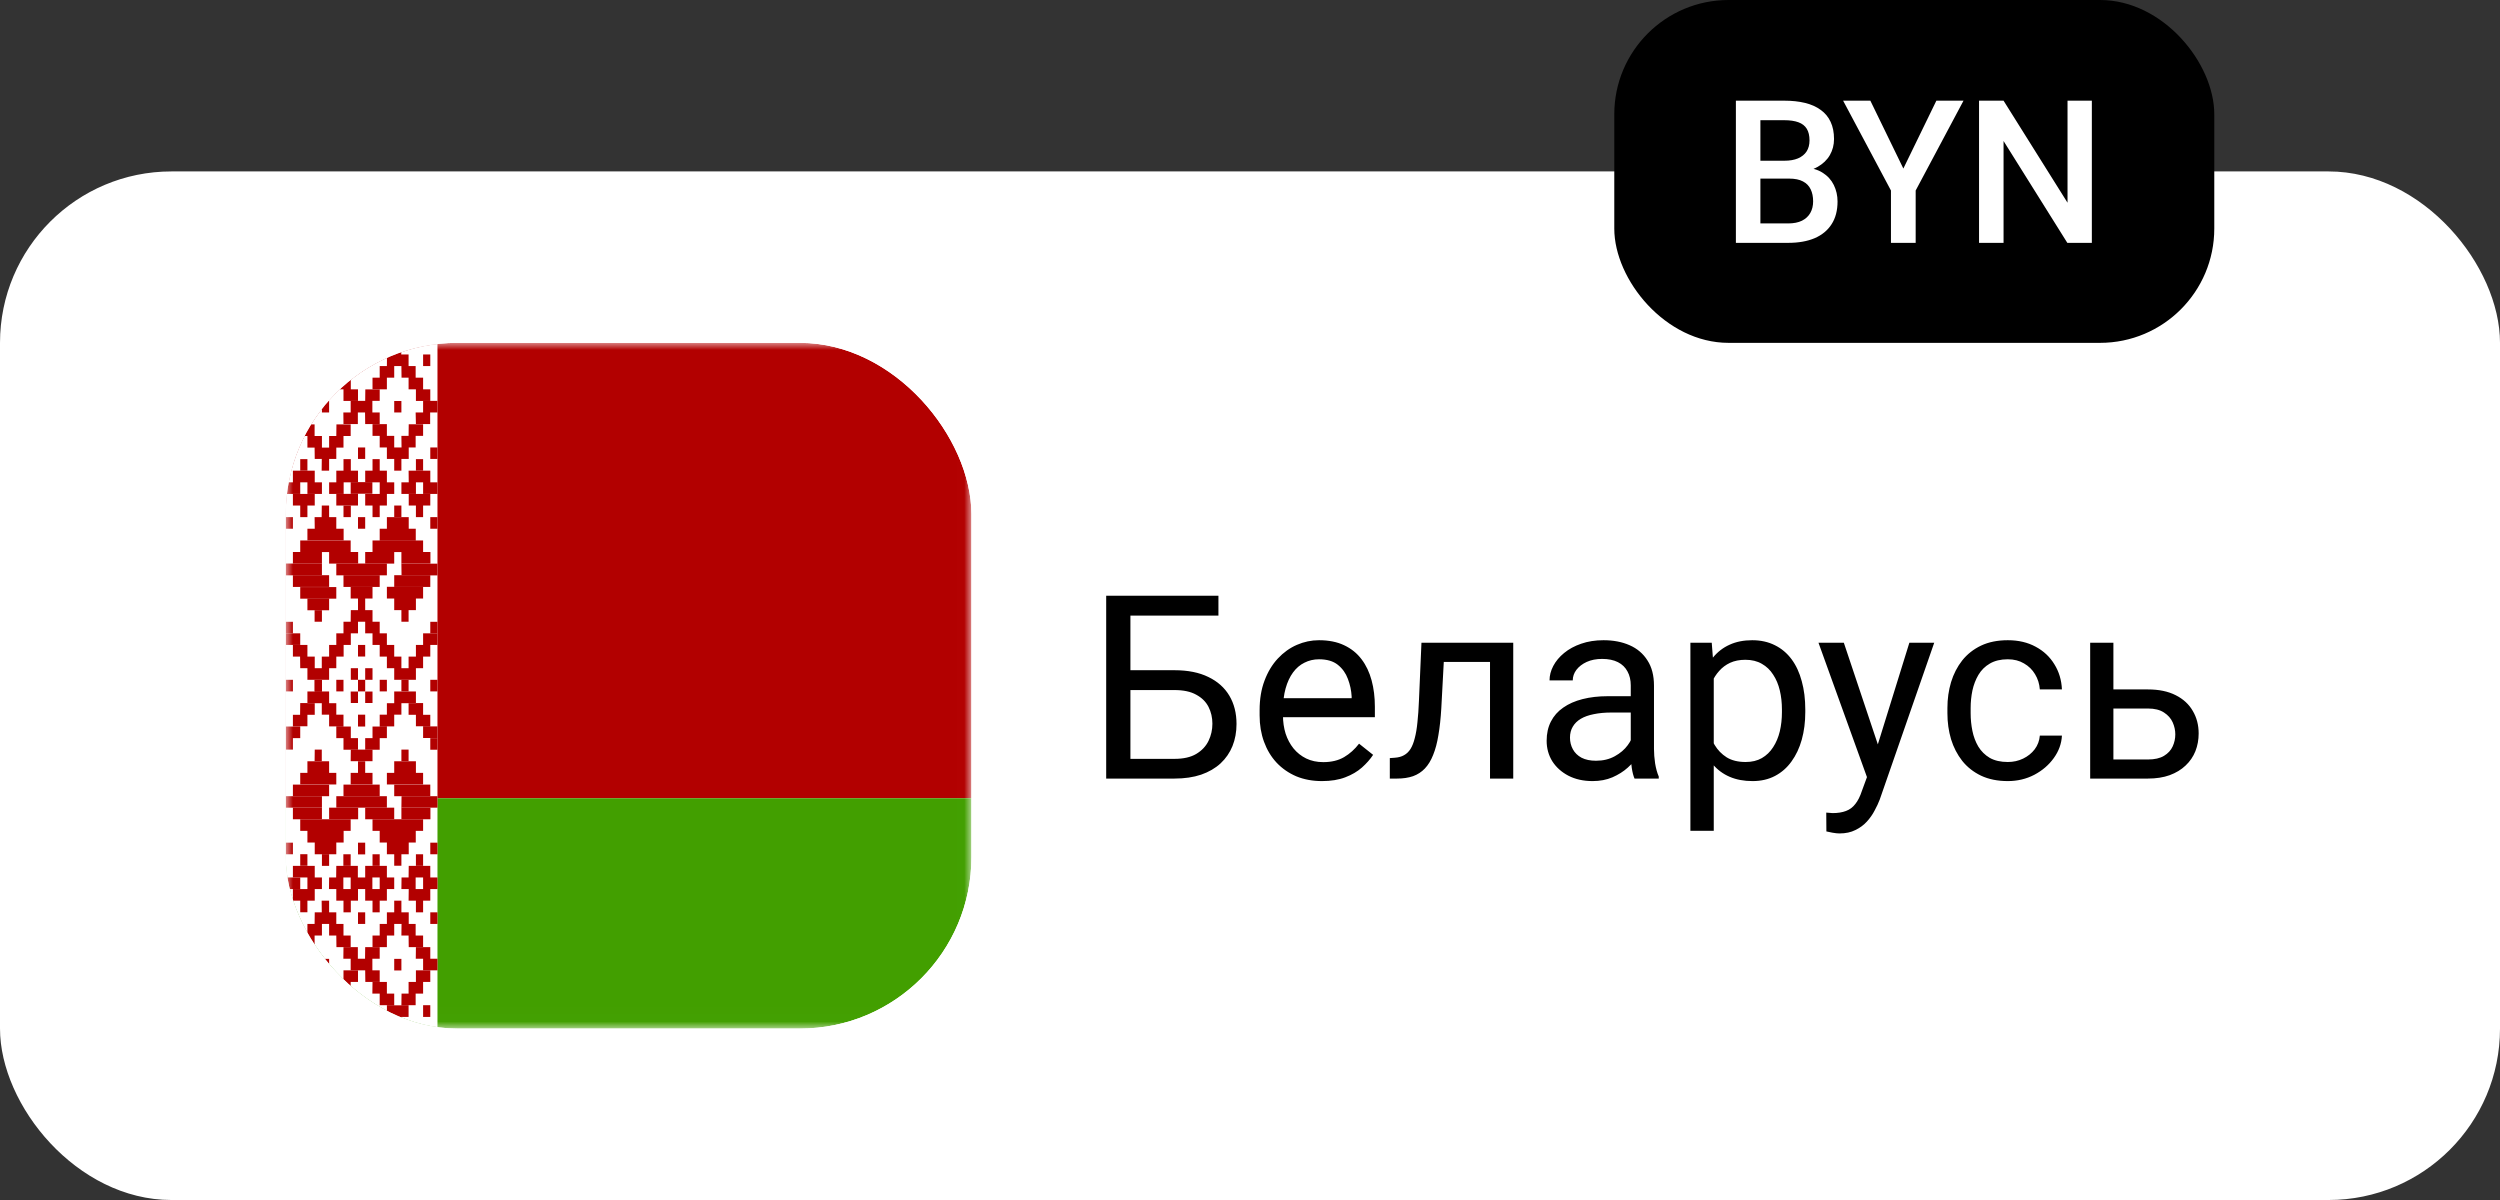
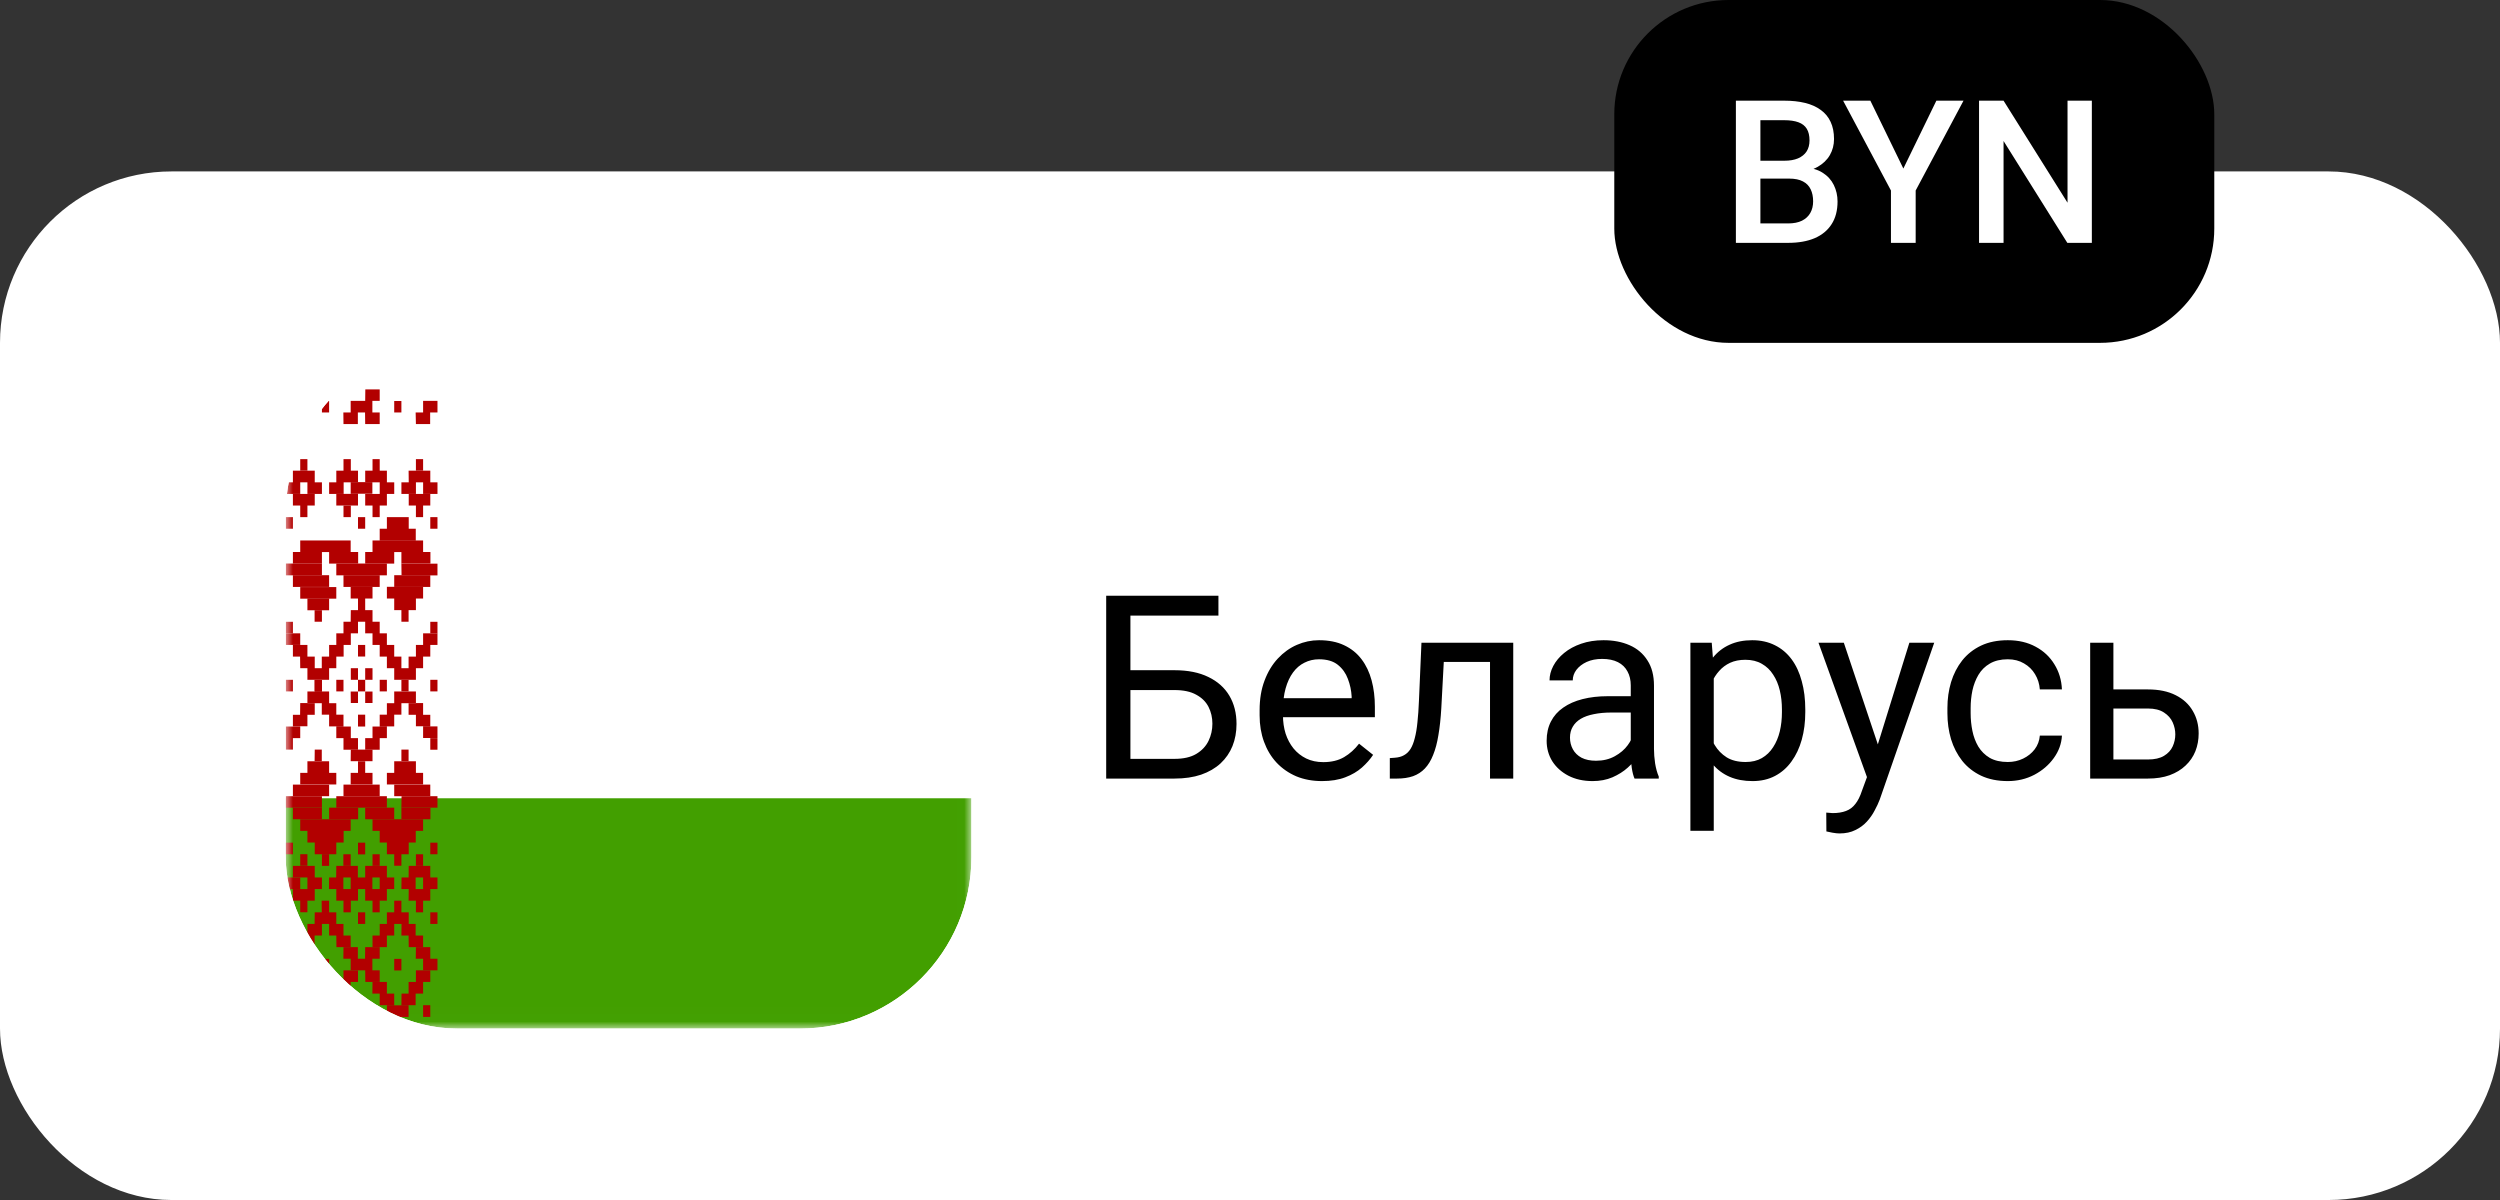
<svg xmlns="http://www.w3.org/2000/svg" width="175" height="84" viewBox="0 0 175 84" fill="none">
  <rect x="0" y="0" width="175" height="84" fill="#333333" stroke="none" />
  <rect y="12" width="175" height="72" rx="12" fill="white" />
  <g clip-path="url(#clip0_450_2135)">
    <mask id="mask0_450_2135" style="mask-type:luminance" maskUnits="userSpaceOnUse" x="20" y="24" width="48" height="48">
      <path d="M20 24H67.988V71.988H20V24Z" fill="white" />
    </mask>
    <g mask="url(#mask0_450_2135)">
-       <path fill-rule="evenodd" clip-rule="evenodd" d="M20 24H115.986V55.879H20V24Z" fill="#B20000" />
      <path fill-rule="evenodd" clip-rule="evenodd" d="M20 55.879H115.986V71.998H20V55.879Z" fill="#429F00" />
-       <path fill-rule="evenodd" clip-rule="evenodd" d="M20 24H30.623V71.988H20V24Z" fill="white" />
-       <path fill-rule="evenodd" clip-rule="evenodd" d="M20.503 24.813H21.016V25.625H20.503V24.813ZM22.022 24.813H23.541V25.625H22.032L22.022 24.813ZM22.525 24H23.038V24.813H22.515L22.525 24ZM25.06 24H25.563V24.813H25.06V24ZM27.092 24.813H28.601V25.625H27.082L27.092 24.813ZM27.585 24H28.088V24.813H27.585V24ZM21.519 25.625H22.535V26.438H21.519V25.625ZM23.038 25.625H24.054V26.438H23.038V25.625ZM26.579 25.625H27.595V26.438H26.579V25.625ZM28.098 25.625H29.095V26.438H28.108L28.098 25.625ZM21.016 26.438H22.022V27.251H21.016V26.438ZM23.541 26.438H24.557V27.251H23.541V26.438ZM26.076 26.438H27.082V27.251H26.076V26.438ZM28.601 26.438H29.617V27.251H28.601V26.438ZM29.617 24.813H30.12V25.625H29.617V24.813ZM20.503 27.251H21.519V28.064H20.503V27.251ZM24.044 27.251H25.06V28.064H24.044V27.251ZM29.114 27.251H30.12V28.064H29.114V27.251ZM21.016 29.708H22.022V30.521H21.016V29.708ZM21.519 30.521H22.535V31.334H21.519V30.521ZM23.551 29.708H24.547V30.521H23.541L23.551 29.708ZM23.038 30.521H24.044V31.334H23.038V30.521ZM22.022 31.334H23.541V32.127H22.032L22.022 31.334ZM22.525 32.127H23.038V32.949H22.515L22.525 32.127ZM26.076 29.689H27.082V30.511H26.076V29.689ZM26.579 30.511H27.595V31.324H26.579V30.511ZM28.611 29.699H29.617V30.511H28.601L28.611 29.699ZM28.098 30.511H29.095V31.324H28.108L28.098 30.511ZM27.082 31.324H28.611V32.127H27.082V31.324ZM27.595 32.127H28.098V32.949H27.595V32.127ZM25.06 31.324H25.563V32.127H25.06V31.324ZM20 31.324H20.503V32.127H20V31.324ZM30.12 31.324H30.623V32.127H30.12V31.324ZM22.525 35.388H23.038V36.2H22.515L22.525 35.388ZM22.022 36.2H23.541V37.013H22.032L22.022 36.2ZM21.519 37.013H24.054V37.826H21.519V37.013ZM27.595 35.388H28.098V36.2H27.595V35.388Z" fill="#B20000" />
      <path fill-rule="evenodd" clip-rule="evenodd" d="M27.082 36.197H28.611V37.01H27.082V36.197ZM26.579 37.01H29.104V37.823H26.579V37.01ZM27.082 41.074H29.617V41.896H27.082V41.074ZM26.076 37.833H29.617V38.645H26.076V37.833ZM21.016 37.833H24.547V38.645H21.016V37.833ZM21.519 41.896H23.038V42.718H21.519V41.896ZM21.016 41.093H23.541V41.906H21.016V41.093ZM28.098 39.458H30.623V40.28H28.108L28.098 39.458ZM27.595 41.896H29.114V42.709H27.595V41.896ZM22.022 42.709H22.535V43.522H22.022V42.709ZM28.098 42.709H28.601V43.522H28.098V42.709ZM20 39.448H22.535V40.271H20V39.448ZM24.547 41.083H26.076V41.896H24.547V41.083ZM25.06 41.896H25.563V42.709H25.06V41.896ZM23.541 39.448H27.082V40.271H23.541V39.448ZM25.573 27.258H26.579V28.061H25.563L25.573 27.258ZM24.547 28.061H26.066V28.873H24.547V28.061ZM24.035 28.873H25.05V29.686H24.044L24.035 28.873ZM25.553 28.873H26.579V29.686H25.563L25.553 28.873ZM20 28.061H21.016V28.873H20V28.061ZM20.503 28.873H21.519V29.686H20.503V28.873ZM29.617 28.061H30.623V28.873H29.617V28.061ZM29.095 28.873H30.11V29.686H29.114L29.095 28.873ZM20 36.197H20.503V37.01H20V36.197ZM30.12 36.197H30.623V37.01H30.12V36.197ZM24.557 42.709H26.076V43.522H24.547L24.557 42.709ZM24.044 43.522H25.06V44.334H24.044V43.522ZM25.563 43.522H26.579V44.334H25.563V43.522ZM23.541 44.334H24.557V45.147H23.541V44.334ZM26.076 44.334H27.082V45.147H26.076V44.334ZM23.038 45.147H24.054V45.96H23.038V45.147ZM26.579 45.147H27.595V45.96H26.579V45.147ZM22.525 45.96H23.541V46.772H22.525V45.96ZM27.082 45.96H28.098V46.772H27.082V45.96ZM21.519 46.772H23.038V47.585H21.519V46.772ZM27.595 46.772H29.114V47.585H27.595V46.772ZM28.601 45.96H29.617V46.772H28.601V45.96ZM29.114 45.147H30.12V45.96H29.114V45.147ZM29.617 44.334H30.623V45.147H29.617V44.334ZM21.006 45.96H22.032V46.772H21.016L21.006 45.96ZM20.503 45.147H21.519V45.96H20.503V45.147Z" fill="#B20000" />
      <path fill-rule="evenodd" clip-rule="evenodd" d="M20 44.334H21.016V45.147H20V44.334ZM22.032 47.585H22.535V48.398H22.022L22.032 47.585ZM28.098 47.585H28.601V48.398H28.098V47.585ZM25.06 45.147H25.563V45.959H25.06V45.147ZM23.541 47.585H24.044V48.398H23.541V47.585ZM26.579 47.585H27.082V48.398H26.579V47.585ZM25.06 47.585H25.563V48.398H25.06V47.585ZM20 47.585H20.503V48.398H20V47.585ZM30.12 47.585H30.623V48.398H30.12V47.585ZM25.06 36.197H25.563V37.01H25.06V36.197ZM22.535 28.07H23.038V28.873H22.535V28.07ZM27.595 28.07H28.098V28.873H27.595V28.07ZM24.547 33.749H26.066V34.562H24.547V33.749ZM23.541 34.572H25.06V35.385H23.541V34.572Z" fill="#B20000" />
      <path fill-rule="evenodd" clip-rule="evenodd" d="M24.045 35.388H24.558V36.2H24.045V35.388ZM23.039 33.762H24.055V34.575H23.039V33.762ZM23.542 32.949H25.061V33.762H23.542V32.949ZM24.045 32.137H24.558V32.949H24.045V32.137ZM25.564 32.949H27.083V33.762H25.564V32.949ZM26.077 32.137H26.58V32.949H26.077V32.137ZM26.58 33.762H27.596V34.575H26.58V33.762ZM25.564 34.575H27.083V35.388H25.564V34.575ZM26.077 35.388H26.58V36.2H26.077V35.388ZM28.099 33.762H29.115V34.575H28.099V33.762ZM28.602 32.949H30.121V33.762H28.612L28.602 32.949ZM29.618 33.762H30.624V34.575H29.618V33.762Z" fill="#B20000" />
      <path fill-rule="evenodd" clip-rule="evenodd" d="M28.611 34.575H30.12V35.388H28.611V34.575ZM29.114 35.388H29.617V36.2H29.114V35.388ZM29.114 32.137H29.617V32.949H29.114V32.137ZM20 33.762H21.016V34.575H20V33.762ZM20.503 32.949H22.032V33.762H20.503V32.949ZM21.519 33.762H22.535V34.575H21.519V33.762Z" fill="#B20000" />
      <path fill-rule="evenodd" clip-rule="evenodd" d="M20.503 34.575H22.032V35.388H20.503V34.575ZM21.016 35.388H21.519V36.2H21.016V35.388ZM21.016 32.137H21.519V32.949H21.016V32.137ZM20.503 38.638H22.535V39.451H20.503V38.638ZM23.038 38.638H25.07V39.451H23.038V38.638ZM25.563 38.638H27.595V39.451H25.563V38.638ZM28.098 38.638H30.13V39.451H28.098V38.638ZM24.044 40.264H26.579V41.086H24.044V40.264ZM20.503 40.264H23.038V41.086H20.503V40.264ZM27.595 40.264H30.12V41.086H27.595V40.264ZM30.12 43.524H30.623V44.337H30.12V43.524ZM20 43.524H20.503V44.337H20V43.524ZM20.503 71.185H21.016V70.363H20.503V71.185ZM22.022 71.185H23.541V70.363H22.032L22.022 71.185ZM22.525 71.988H23.038V71.185H22.515L22.525 71.988ZM25.06 71.988H25.563V71.185H25.06V71.988ZM27.092 71.185H28.601V70.372H27.082L27.092 71.185ZM27.595 71.988H28.098V71.185H27.595V71.988ZM21.519 70.363H22.535V69.55H21.519V70.363ZM23.038 70.363H24.054V69.55H23.038V70.363ZM26.579 70.363H27.595V69.55H26.579V70.363ZM28.098 70.363H29.095V69.55H28.108L28.098 70.363ZM23.551 69.55H24.547V68.737H23.541L23.551 69.55ZM26.066 69.55H27.082V68.737H26.076L26.066 69.55ZM28.601 69.55H29.617V68.737H28.601V69.55ZM29.617 71.185H30.12V70.363H29.617V71.185ZM20.503 68.737H21.519V67.924H20.503V68.737ZM24.044 68.737H25.06V67.924H24.044V68.737ZM29.114 68.737H30.12V67.924H29.114V68.737ZM21.016 66.299H22.022V65.486H21.016V66.299ZM21.519 65.486H22.535V64.674H21.519V65.486ZM23.551 66.299H24.547V65.486H23.541L23.551 66.299ZM23.038 65.486H24.044V64.674H23.038V65.486ZM22.022 64.674H23.541V63.861H22.032L22.022 64.674ZM22.525 63.861H23.038V63.048H22.515L22.525 63.861ZM26.076 66.299H27.082V65.486H26.076V66.299ZM26.579 65.486H27.595V64.674H26.579V65.486ZM28.611 66.299H29.617V65.486H28.601L28.611 66.299ZM28.098 65.486H29.095V64.674H28.108L28.098 65.486ZM27.082 64.674H28.611V63.861H27.082V64.674ZM27.595 63.861H28.098V63.048H27.595V63.861ZM25.06 64.674H25.563V63.861H25.06V64.674ZM20 64.674H20.503V63.861H20V64.674ZM30.12 64.674H30.623V63.861H30.12V64.674ZM22.535 60.61H23.038V59.788H22.535V60.61Z" fill="#B20000" />
      <path fill-rule="evenodd" clip-rule="evenodd" d="M22.032 59.798H23.541V58.975H22.032V59.798ZM21.519 58.975H24.054V58.163H21.519V58.975ZM27.595 60.601H28.098V59.798H27.595V60.601ZM27.082 59.798H28.611V58.975H27.082V59.798ZM26.579 58.975H29.104V58.163H26.579V58.975ZM27.082 54.912H29.617V54.099H27.082V54.912ZM26.076 58.163H29.617V57.35H26.076V58.163ZM21.016 58.163H24.547V57.35H21.016V58.163ZM21.519 54.099H23.038V53.287H21.519V54.099ZM21.016 54.912H23.541V54.099H21.016V54.912ZM28.098 56.537H30.623V55.734H28.108L28.098 56.537ZM27.595 54.099H29.114V53.287H27.595V54.099ZM20 56.537H22.535V55.734H20V56.537ZM24.547 54.912H26.076V54.099H24.547V54.912ZM25.06 54.099H25.563V53.287H25.06V54.099ZM23.541 56.537H27.082V55.734H23.541V56.537ZM25.573 68.737H26.579V67.925H25.563L25.573 68.737ZM24.547 67.925H26.066V67.112H24.547V67.925ZM24.035 67.112H25.05V66.299H24.044L24.035 67.112ZM25.553 67.112H26.579V66.299H25.563L25.553 67.112ZM20 67.925H21.016V67.112H20V67.925ZM20.503 67.112H21.519V66.299H20.503V67.112ZM29.617 67.925H30.623V67.112H29.617V67.925ZM29.104 67.112H30.12V66.299H29.114L29.104 67.112ZM20 59.798H20.503V58.985H20V59.798ZM30.12 59.798H30.623V58.985H30.12V59.798ZM24.044 52.483H25.06V51.671H24.044V52.483ZM25.563 52.483H26.579V51.671H25.563V52.483ZM23.541 51.671H24.557V50.858H23.541V51.671ZM26.076 51.671H27.082V50.858H26.076V51.671ZM23.038 50.849H24.044V50.026H23.038V50.849ZM26.579 50.849H27.595V50.026H26.579V50.849ZM22.525 50.026H23.541V49.223H22.525V50.026ZM27.082 50.026H28.098V49.223H27.082V50.026ZM21.519 49.223H23.038V48.401H21.519V49.223ZM27.595 49.223H29.114V48.401H27.595V49.223ZM28.601 50.036H29.617V49.213H28.601V50.036ZM29.114 50.839H30.12V50.036H29.114V50.839ZM29.617 51.661H30.623V50.849H29.617V51.661ZM21.006 50.036H22.032V49.213H21.016L21.006 50.036ZM20.503 50.839H21.519V50.036H20.503V50.839ZM20 51.671H21.016V50.858H20V51.671ZM22.032 48.41H22.535V47.598H22.022L22.032 48.41ZM25.06 50.858H25.563V50.026H25.06V50.858ZM25.06 59.807H25.563V58.985H25.06V59.807ZM22.535 67.934H23.038V67.122H22.535V67.934ZM27.595 67.934H28.098V67.122H27.595V67.934ZM24.547 62.236H26.066V61.423H24.547V62.236ZM23.531 61.423H25.05V60.611H23.541L23.531 61.423ZM24.035 60.601H24.547V59.798H24.035V60.601ZM23.028 62.236H24.035V61.423H23.038L23.028 62.236ZM23.541 63.049H25.06V62.236H23.541V63.049ZM24.044 63.861H24.557V63.049H24.044V63.861ZM25.563 63.049H27.082V62.236H25.563V63.049ZM26.076 63.861H26.579V63.049H26.076V63.861ZM26.579 62.236H27.595V61.423H26.579V62.236ZM25.563 61.423H27.082V60.611H25.563V61.423ZM26.076 60.601H26.579V59.798H26.076V60.601ZM28.098 62.236H29.095V61.423H28.108L28.098 62.236ZM28.601 63.049H30.12V62.236H28.611L28.601 63.049ZM29.617 62.236H30.623V61.423H29.617V62.236ZM28.601 61.423H30.12V60.611H28.611L28.601 61.423ZM29.114 60.601H29.617V59.798H29.114V60.601ZM29.114 63.861H29.617V63.049H29.114V63.861ZM20 62.236H21.016V61.423H20V62.236Z" fill="#B20000" />
      <path fill-rule="evenodd" clip-rule="evenodd" d="M20.503 63.047H22.032V62.234H20.503V63.047ZM21.519 62.234H22.535V61.421H21.519V62.234ZM20.503 61.421H22.032V60.609H20.503V61.421ZM21.016 60.599H21.519V59.796H21.016V60.599ZM21.016 63.859H21.519V63.047H21.016V63.859ZM20.503 57.348H22.535V56.535H20.503V57.348ZM23.038 57.348H25.07V56.535H23.038V57.348ZM25.563 57.348H27.595V56.535H25.563V57.348ZM28.098 57.348H30.13V56.535H28.098V57.348ZM24.044 55.733H26.579V54.92H24.044V55.733ZM20.503 55.733H23.038V54.92H20.503V55.733ZM27.595 55.733H30.12V54.92H27.595V55.733ZM30.12 52.482H30.623V51.669H30.12V52.482ZM20 52.472H20.503V51.659H20V52.472ZM24.547 48.408H25.06V49.212H24.557L24.547 48.408ZM25.563 48.408H26.076V49.212H25.563V48.408ZM25.563 46.773H26.076V47.586H25.563V46.773ZM24.557 46.773H25.06V47.586H24.557V46.773ZM21.016 68.736H22.022V69.548H21.016V68.736ZM28.098 53.285H28.601V52.472H28.098V53.285ZM22.022 53.285H22.525V52.472H22.032L22.022 53.285ZM24.557 52.472H26.076V53.285H24.547L24.557 52.472Z" fill="#B20000" />
    </g>
  </g>
  <path d="M85.29 41.703V43.092H79.12V54.5H77.433V41.703H85.29ZM78.725 46.915H82.214C83.151 46.915 83.942 47.073 84.587 47.39C85.231 47.7 85.721 48.137 86.055 48.699C86.389 49.262 86.556 49.921 86.556 50.677C86.556 51.239 86.462 51.755 86.274 52.224C86.087 52.687 85.809 53.091 85.439 53.437C85.07 53.776 84.616 54.04 84.077 54.227C83.538 54.409 82.917 54.5 82.214 54.5H77.433V41.703H79.129V53.12H82.214C82.841 53.12 83.348 53.006 83.734 52.777C84.127 52.543 84.414 52.238 84.596 51.863C84.777 51.488 84.868 51.087 84.868 50.659C84.868 50.231 84.777 49.839 84.596 49.481C84.414 49.124 84.127 48.84 83.734 48.629C83.348 48.412 82.841 48.304 82.214 48.304H78.725V46.915ZM92.541 54.676C91.879 54.676 91.278 54.565 90.739 54.342C90.206 54.113 89.746 53.794 89.359 53.384C88.978 52.974 88.686 52.487 88.481 51.925C88.275 51.362 88.173 50.747 88.173 50.079V49.71C88.173 48.937 88.287 48.248 88.516 47.645C88.744 47.035 89.055 46.52 89.447 46.098C89.84 45.676 90.285 45.356 90.783 45.14C91.281 44.923 91.797 44.815 92.33 44.815C93.01 44.815 93.596 44.932 94.088 45.166C94.586 45.4 94.993 45.728 95.31 46.15C95.626 46.566 95.86 47.059 96.013 47.627C96.165 48.19 96.241 48.805 96.241 49.473V50.202H89.14V48.875H94.615V48.752C94.592 48.33 94.504 47.92 94.352 47.522C94.205 47.123 93.971 46.795 93.648 46.537C93.326 46.279 92.887 46.15 92.33 46.15C91.961 46.15 91.621 46.23 91.311 46.388C91 46.54 90.733 46.769 90.511 47.073C90.288 47.378 90.115 47.75 89.992 48.19C89.869 48.629 89.808 49.136 89.808 49.71V50.079C89.808 50.53 89.869 50.955 89.992 51.353C90.121 51.746 90.306 52.092 90.546 52.391C90.792 52.69 91.088 52.924 91.434 53.094C91.785 53.264 92.184 53.349 92.629 53.349C93.203 53.349 93.689 53.231 94.088 52.997C94.486 52.763 94.835 52.449 95.134 52.057L96.118 52.839C95.913 53.149 95.652 53.445 95.336 53.727C95.019 54.008 94.63 54.236 94.167 54.412C93.71 54.588 93.168 54.676 92.541 54.676ZM104.494 44.99V46.335H99.897V44.99H104.494ZM105.927 44.99V54.5H104.301V44.99H105.927ZM99.502 44.99H101.137L100.891 49.578C100.85 50.287 100.782 50.914 100.688 51.459C100.601 51.998 100.478 52.461 100.319 52.848C100.167 53.234 99.974 53.551 99.739 53.797C99.511 54.037 99.235 54.216 98.913 54.333C98.591 54.444 98.219 54.5 97.797 54.5H97.287V53.067L97.639 53.041C97.891 53.023 98.105 52.965 98.28 52.865C98.462 52.766 98.614 52.619 98.737 52.426C98.86 52.227 98.96 51.972 99.036 51.661C99.118 51.351 99.18 50.981 99.221 50.554C99.268 50.126 99.303 49.628 99.326 49.06L99.502 44.99ZM114.153 52.874V47.978C114.153 47.603 114.077 47.278 113.925 47.003C113.778 46.722 113.556 46.505 113.257 46.352C112.958 46.2 112.589 46.124 112.149 46.124C111.739 46.124 111.379 46.194 111.068 46.335C110.764 46.476 110.523 46.66 110.348 46.889C110.178 47.117 110.093 47.363 110.093 47.627H108.467C108.467 47.287 108.555 46.95 108.73 46.616C108.906 46.282 109.158 45.98 109.486 45.711C109.82 45.435 110.219 45.219 110.682 45.06C111.15 44.897 111.672 44.815 112.246 44.815C112.938 44.815 113.547 44.932 114.074 45.166C114.607 45.4 115.023 45.755 115.322 46.23C115.627 46.698 115.779 47.287 115.779 47.996V52.426C115.779 52.742 115.806 53.079 115.858 53.437C115.917 53.794 116.002 54.102 116.113 54.359V54.5H114.417C114.335 54.312 114.271 54.063 114.224 53.753C114.177 53.437 114.153 53.144 114.153 52.874ZM114.435 48.734L114.452 49.877H112.809C112.346 49.877 111.933 49.915 111.569 49.991C111.206 50.062 110.901 50.17 110.655 50.316C110.409 50.463 110.222 50.648 110.093 50.87C109.964 51.087 109.899 51.342 109.899 51.635C109.899 51.934 109.967 52.206 110.102 52.452C110.236 52.698 110.438 52.895 110.708 53.041C110.983 53.182 111.32 53.252 111.719 53.252C112.217 53.252 112.656 53.147 113.037 52.935C113.418 52.725 113.72 52.467 113.942 52.162C114.171 51.857 114.294 51.562 114.312 51.274L115.006 52.057C114.965 52.303 114.854 52.575 114.672 52.874C114.49 53.173 114.247 53.46 113.942 53.735C113.644 54.005 113.286 54.23 112.87 54.412C112.46 54.588 111.997 54.676 111.481 54.676C110.837 54.676 110.271 54.55 109.785 54.298C109.305 54.046 108.93 53.709 108.66 53.287C108.396 52.859 108.265 52.382 108.265 51.855C108.265 51.345 108.364 50.897 108.563 50.51C108.763 50.117 109.05 49.792 109.425 49.534C109.8 49.27 110.251 49.071 110.778 48.937C111.306 48.802 111.895 48.734 112.545 48.734H114.435ZM119.963 46.818V58.156H118.328V44.99H119.822L119.963 46.818ZM126.37 49.666V49.851C126.37 50.542 126.288 51.184 126.124 51.775C125.96 52.361 125.72 52.871 125.403 53.305C125.093 53.738 124.709 54.075 124.252 54.315C123.795 54.556 123.271 54.676 122.679 54.676C122.075 54.676 121.542 54.576 121.079 54.377C120.616 54.178 120.224 53.888 119.901 53.507C119.579 53.126 119.321 52.669 119.128 52.136C118.94 51.602 118.812 51.002 118.741 50.334V49.35C118.812 48.647 118.943 48.017 119.137 47.46C119.33 46.903 119.585 46.429 119.901 46.036C120.224 45.638 120.613 45.336 121.07 45.131C121.527 44.92 122.055 44.815 122.652 44.815C123.25 44.815 123.78 44.932 124.243 45.166C124.706 45.395 125.096 45.723 125.412 46.15C125.729 46.578 125.966 47.091 126.124 47.688C126.288 48.28 126.37 48.94 126.37 49.666ZM124.735 49.851V49.666C124.735 49.191 124.686 48.746 124.586 48.33C124.486 47.908 124.331 47.539 124.12 47.223C123.915 46.9 123.651 46.648 123.329 46.467C123.007 46.279 122.623 46.185 122.178 46.185C121.768 46.185 121.41 46.256 121.105 46.397C120.807 46.537 120.552 46.727 120.341 46.968C120.13 47.202 119.957 47.472 119.822 47.776C119.693 48.075 119.597 48.386 119.532 48.708V50.984C119.649 51.395 119.813 51.781 120.024 52.145C120.235 52.502 120.517 52.792 120.868 53.015C121.22 53.231 121.662 53.34 122.195 53.34C122.635 53.34 123.013 53.249 123.329 53.067C123.651 52.88 123.915 52.625 124.12 52.303C124.331 51.98 124.486 51.611 124.586 51.195C124.686 50.773 124.735 50.325 124.735 49.851ZM131.011 53.516L133.656 44.99H135.396L131.582 55.968C131.494 56.202 131.377 56.454 131.23 56.724C131.09 56.999 130.908 57.26 130.686 57.506C130.463 57.752 130.193 57.951 129.877 58.103C129.566 58.262 129.194 58.341 128.761 58.341C128.632 58.341 128.468 58.323 128.269 58.288C128.069 58.253 127.929 58.224 127.847 58.2L127.838 56.882C127.885 56.888 127.958 56.894 128.058 56.899C128.163 56.911 128.236 56.917 128.277 56.917C128.646 56.917 128.96 56.867 129.218 56.768C129.476 56.674 129.692 56.513 129.868 56.284C130.05 56.062 130.205 55.754 130.334 55.361L131.011 53.516ZM129.068 44.99L131.538 52.373L131.96 54.087L130.791 54.685L127.293 44.99H129.068ZM140.547 53.34C140.934 53.34 141.291 53.261 141.619 53.102C141.947 52.944 142.217 52.727 142.428 52.452C142.639 52.171 142.759 51.852 142.788 51.494H144.335C144.306 52.057 144.115 52.581 143.764 53.067C143.418 53.548 142.964 53.938 142.401 54.236C141.839 54.529 141.221 54.676 140.547 54.676C139.832 54.676 139.208 54.55 138.675 54.298C138.147 54.046 137.708 53.7 137.356 53.261C137.011 52.821 136.75 52.317 136.574 51.749C136.404 51.175 136.319 50.568 136.319 49.93V49.56C136.319 48.922 136.404 48.318 136.574 47.75C136.75 47.176 137.011 46.669 137.356 46.23C137.708 45.79 138.147 45.444 138.675 45.192C139.208 44.94 139.832 44.815 140.547 44.815C141.291 44.815 141.941 44.967 142.498 45.272C143.055 45.57 143.491 45.98 143.808 46.502C144.13 47.018 144.306 47.603 144.335 48.26H142.788C142.759 47.867 142.647 47.513 142.454 47.196C142.267 46.88 142.009 46.628 141.681 46.44C141.358 46.247 140.98 46.15 140.547 46.15C140.049 46.15 139.63 46.25 139.29 46.449C138.956 46.643 138.689 46.906 138.49 47.24C138.297 47.568 138.156 47.935 138.068 48.339C137.986 48.737 137.945 49.145 137.945 49.56V49.93C137.945 50.346 137.986 50.756 138.068 51.16C138.15 51.565 138.288 51.931 138.481 52.259C138.681 52.587 138.947 52.851 139.281 53.05C139.621 53.243 140.043 53.34 140.547 53.34ZM147.499 48.26H150.355C151.123 48.26 151.771 48.395 152.298 48.664C152.825 48.928 153.224 49.294 153.493 49.763C153.769 50.226 153.906 50.753 153.906 51.345C153.906 51.784 153.83 52.197 153.678 52.584C153.525 52.965 153.297 53.299 152.992 53.586C152.693 53.873 152.321 54.099 151.876 54.263C151.437 54.421 150.93 54.5 150.355 54.5H146.312V44.99H147.938V53.164H150.355C150.824 53.164 151.199 53.079 151.48 52.909C151.762 52.739 151.964 52.52 152.087 52.25C152.21 51.98 152.271 51.699 152.271 51.406C152.271 51.119 152.21 50.838 152.087 50.562C151.964 50.287 151.762 50.059 151.48 49.877C151.199 49.69 150.824 49.596 150.355 49.596H147.499V48.26Z" fill="black" />
  <rect x="113" width="42" height="24" rx="8" fill="black" />
  <path d="M125.244 12.502H122.708L122.694 11.251H124.909C125.283 11.251 125.6 11.196 125.859 11.087C126.124 10.973 126.324 10.811 126.461 10.602C126.598 10.387 126.666 10.13 126.666 9.829C126.666 9.496 126.602 9.225 126.475 9.016C126.347 8.806 126.151 8.653 125.887 8.558C125.627 8.462 125.294 8.414 124.889 8.414H123.228V17H121.512V7.047H124.889C125.436 7.047 125.923 7.099 126.352 7.204C126.785 7.309 127.151 7.473 127.452 7.696C127.757 7.915 127.988 8.193 128.143 8.53C128.302 8.868 128.382 9.269 128.382 9.733C128.382 10.144 128.284 10.52 128.088 10.861C127.892 11.199 127.603 11.474 127.22 11.688C126.837 11.903 126.361 12.03 125.791 12.071L125.244 12.502ZM125.169 17H122.168L122.94 15.64H125.169C125.556 15.64 125.88 15.576 126.14 15.448C126.399 15.316 126.593 15.136 126.721 14.908C126.853 14.676 126.919 14.405 126.919 14.095C126.919 13.771 126.862 13.491 126.748 13.254C126.634 13.012 126.454 12.828 126.208 12.7C125.962 12.568 125.641 12.502 125.244 12.502H123.316L123.33 11.251H125.839L126.229 11.723C126.775 11.741 127.224 11.862 127.575 12.085C127.931 12.308 128.195 12.598 128.368 12.953C128.541 13.309 128.628 13.691 128.628 14.102C128.628 14.735 128.489 15.266 128.211 15.694C127.938 16.123 127.543 16.449 127.028 16.672C126.513 16.891 125.894 17 125.169 17ZM130.925 7.047L133.235 11.798L135.546 7.047H137.446L134.097 13.336V17H132.367V13.336L129.018 7.047H130.925ZM146.429 7.047V17H144.713L140.249 9.87V17H138.533V7.047H140.249L144.727 14.19V7.047H146.429Z" fill="white" />
  <defs>
    <clipPath id="clip0_450_2135">
      <rect x="20" y="24" width="48" height="48" rx="12" fill="white" />
    </clipPath>
  </defs>
</svg>